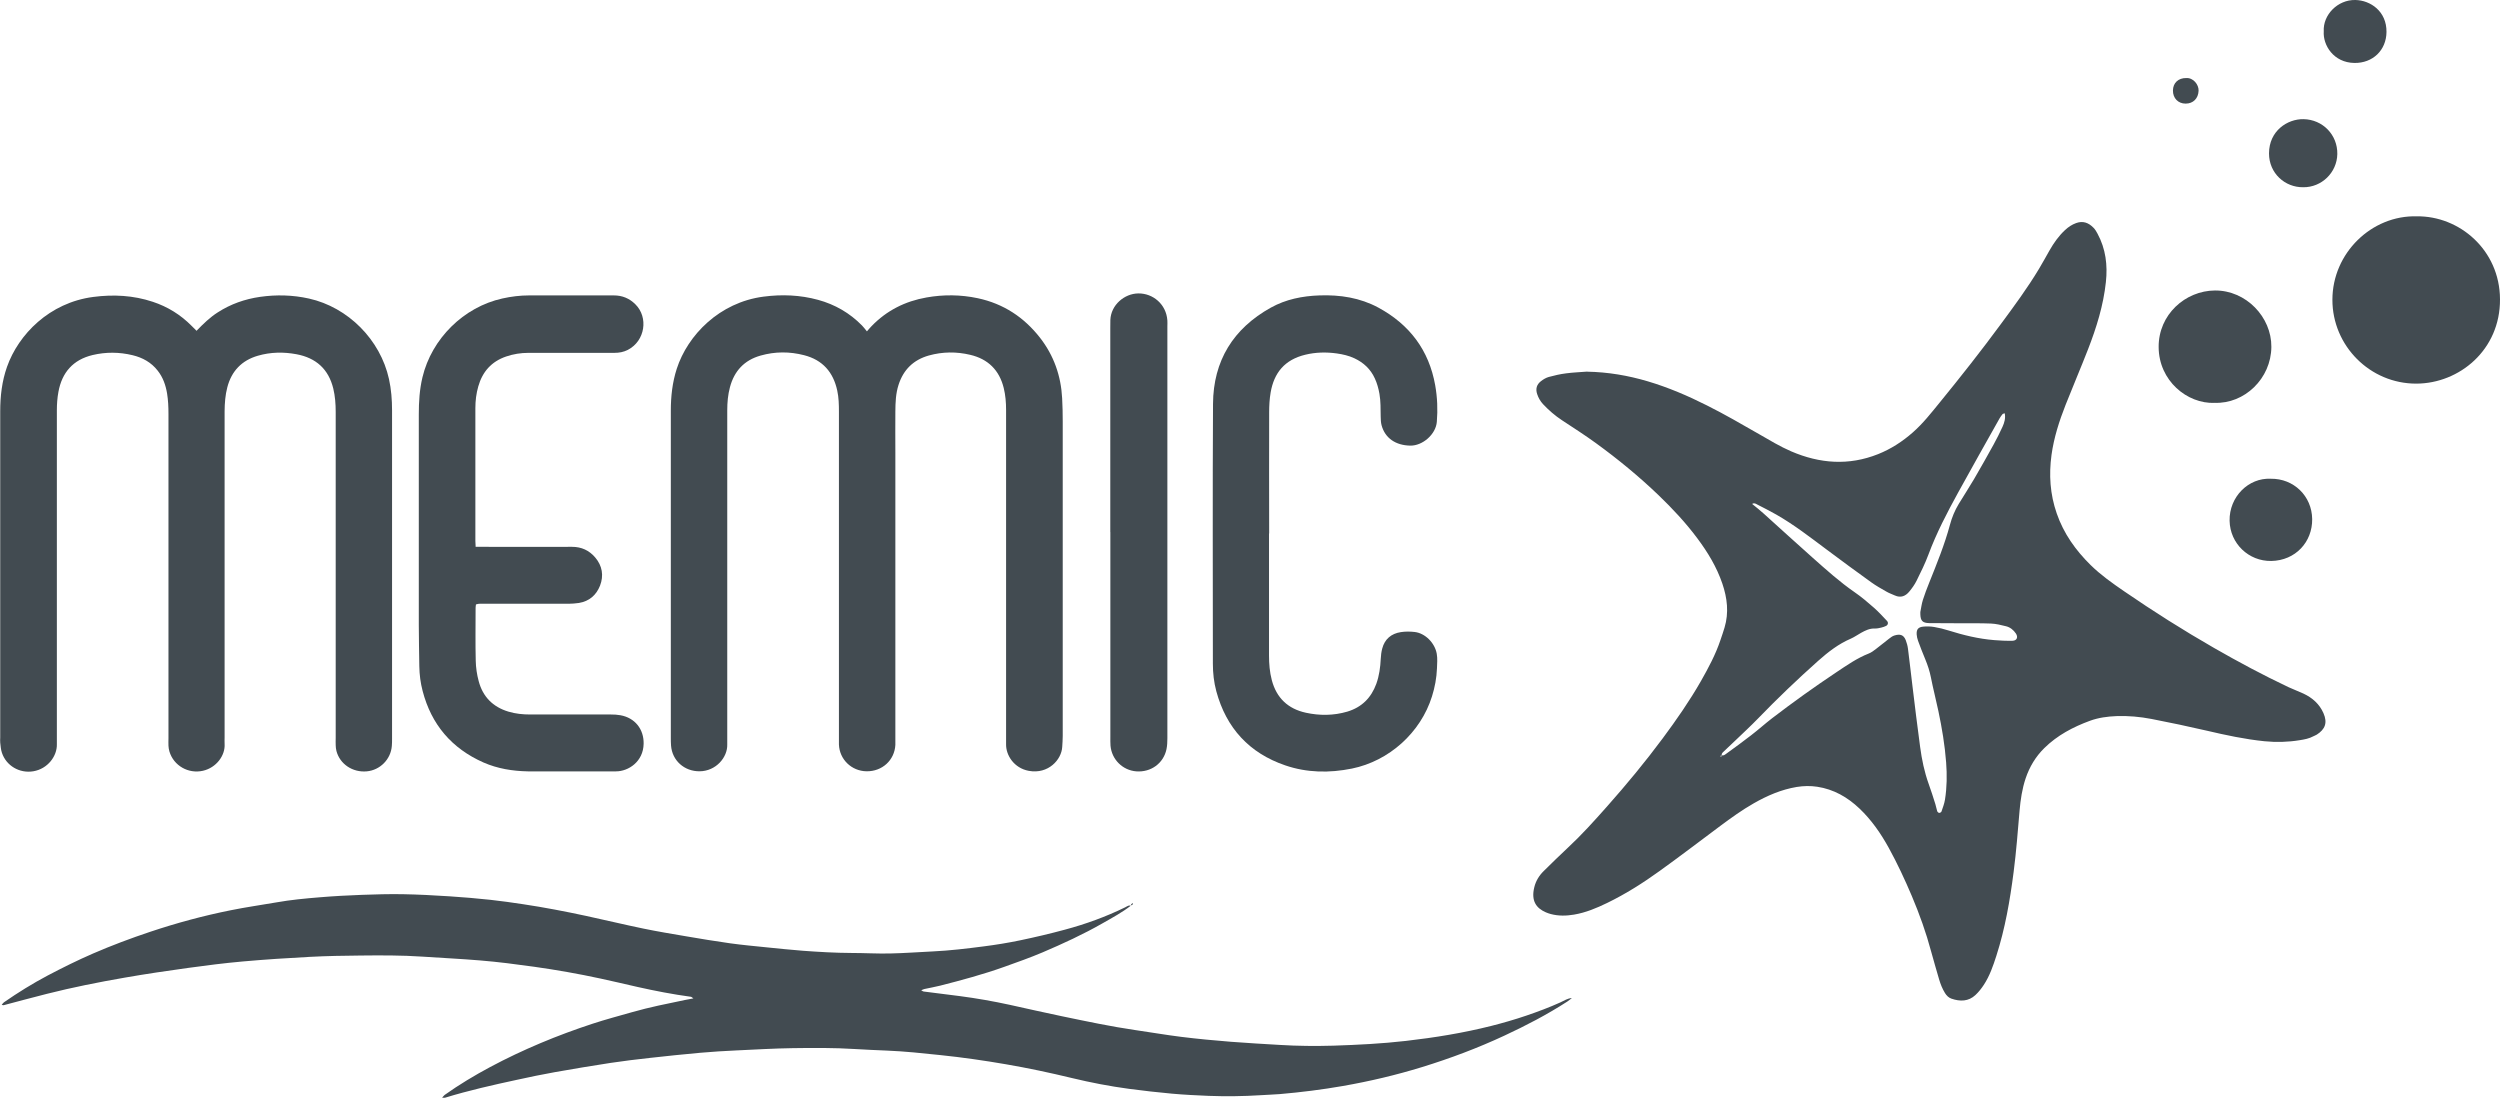
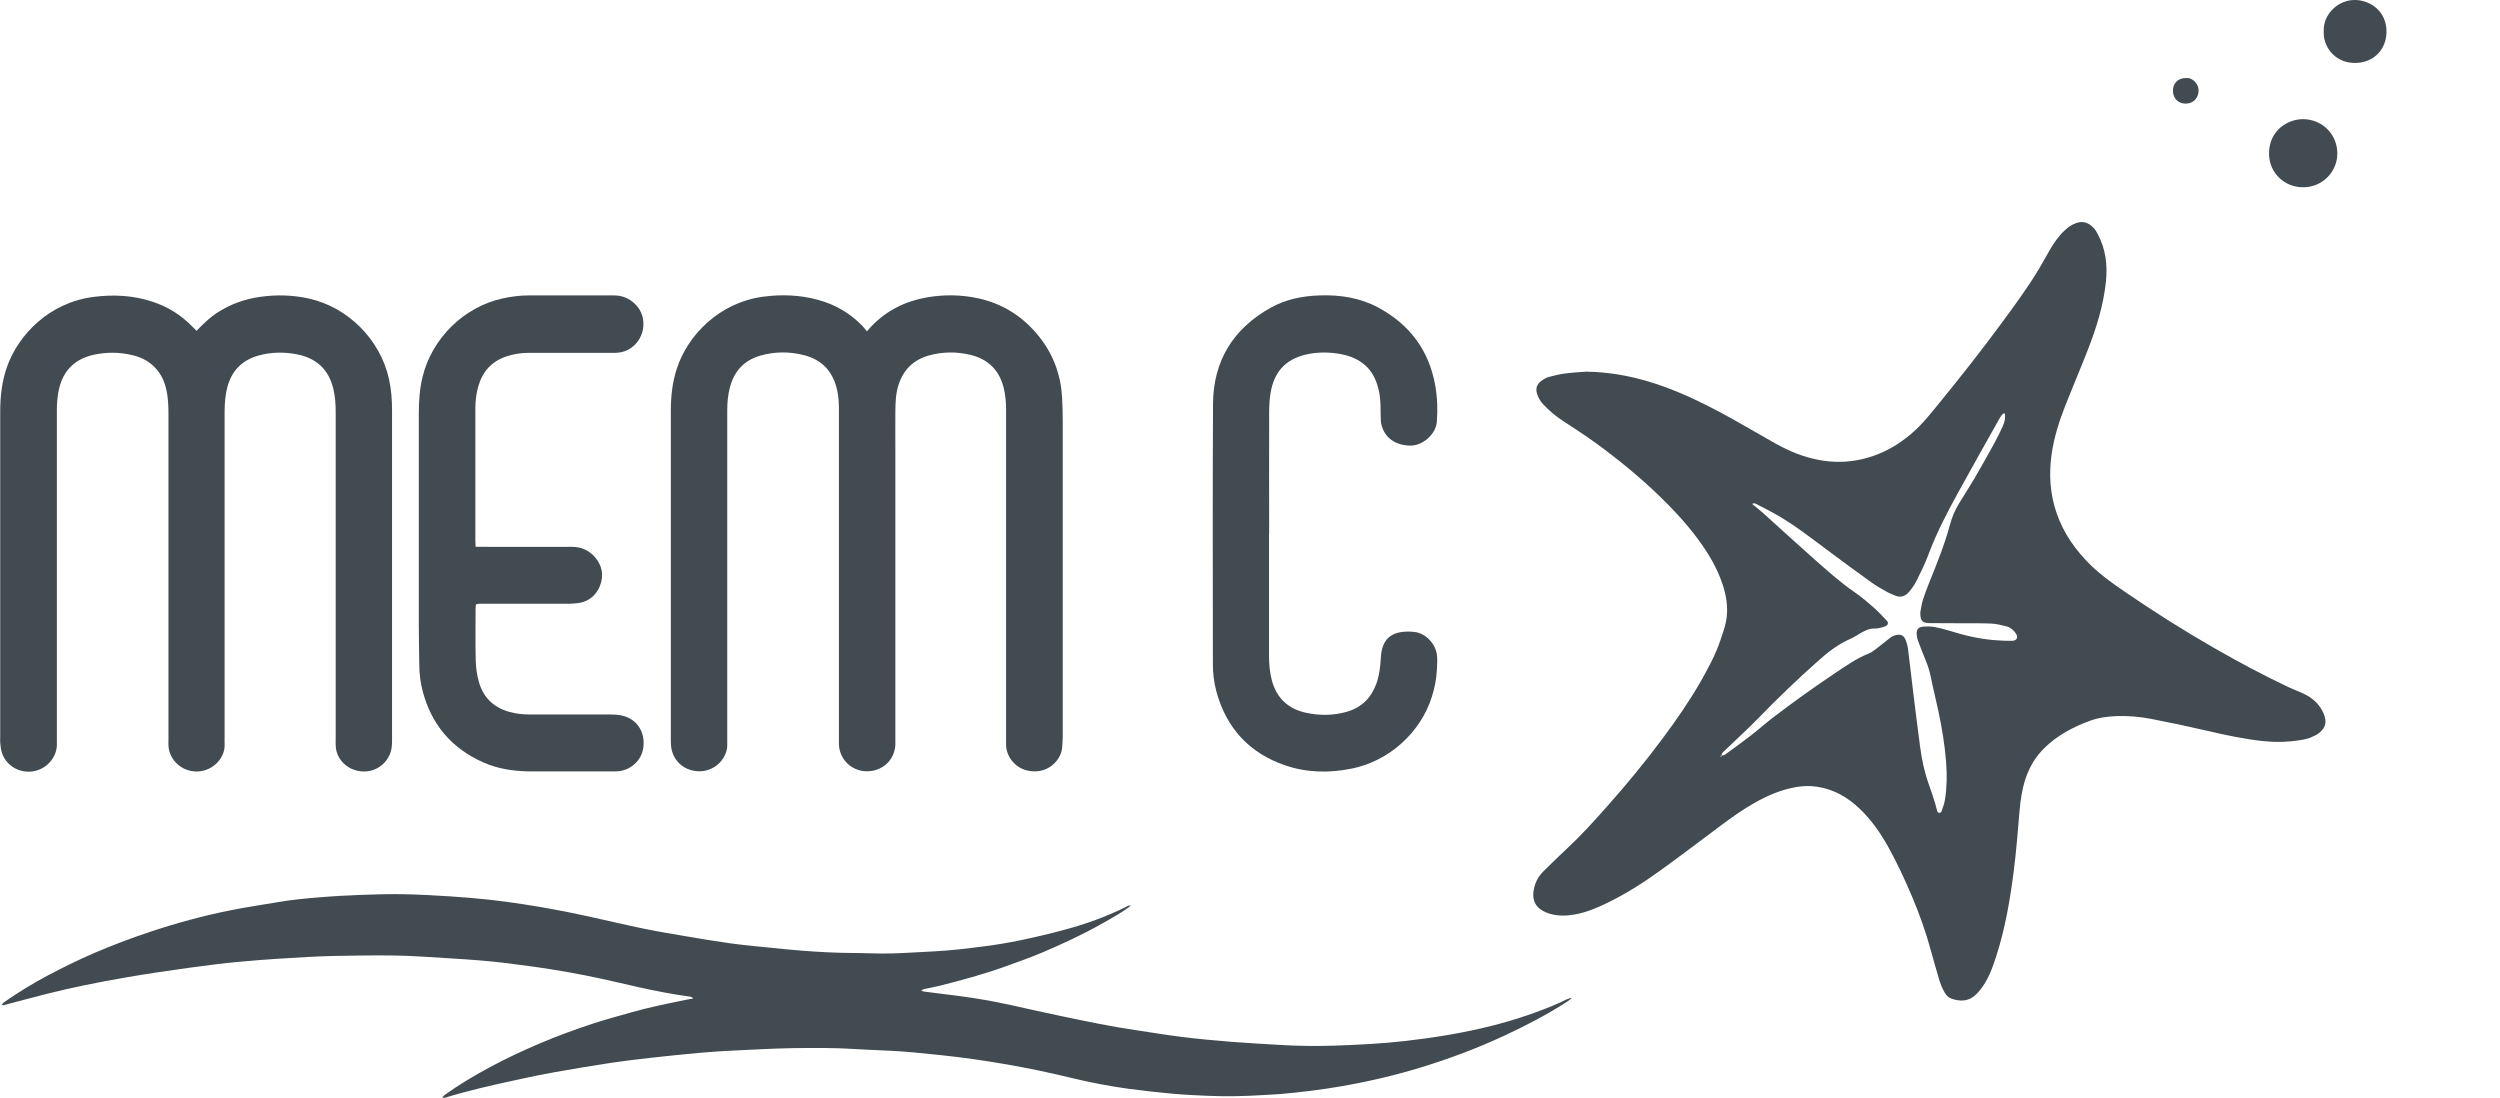
<svg xmlns="http://www.w3.org/2000/svg" id="Capa_2" data-name="Capa 2" viewBox="0 0 341.15 149.77">
  <defs>
    <style>
      .cls-1 {
        fill: #424b51;
      }
    </style>
  </defs>
  <g id="Capa_1-2" data-name="Capa 1">
    <g>
      <path class="cls-1" d="M216.59,50.72c2.83.05,5.59.52,8.28,1.32,2.79.83,5.45,1.97,8.05,3.28,2.42,1.21,4.76,2.57,7.1,3.91,1.45.83,2.87,1.7,4.4,2.36,3.91,1.68,7.86,1.98,11.87.38,1.75-.7,3.31-1.71,4.73-2.96,1.39-1.22,2.52-2.67,3.68-4.09,2.87-3.52,5.68-7.08,8.37-10.74,1.8-2.44,3.61-4.89,5.17-7.49.5-.83.96-1.68,1.44-2.52.58-1.02,1.25-1.97,2.12-2.78.44-.41.93-.74,1.51-.95.95-.34,1.7-.04,2.36.63.23.23.41.53.56.82,1.12,2.07,1.39,4.29,1.14,6.6-.34,3.18-1.28,6.2-2.43,9.16-.99,2.55-2.07,5.06-3.07,7.6-.87,2.21-1.59,4.46-1.92,6.82-.37,2.72-.2,5.37.71,7.99.95,2.75,2.58,5.03,4.62,7.04,1.38,1.36,2.97,2.48,4.57,3.58,3.99,2.74,8.08,5.33,12.28,7.74,3.33,1.91,6.71,3.72,10.18,5.36.66.31,1.36.56,2.02.87,1.22.57,2.19,1.43,2.73,2.67.59,1.34.2,2.21-.9,2.92-.14.09-.3.14-.45.22-.6.33-1.26.45-1.91.55-1.59.26-3.18.3-4.79.14-2.66-.27-5.27-.83-7.87-1.44-2.5-.58-5.02-1.11-7.54-1.6-1.57-.3-3.18-.45-4.78-.39-1.23.05-2.46.21-3.63.64-2.31.85-4.45,1.98-6.22,3.72-1.19,1.17-2.02,2.56-2.55,4.13-.48,1.43-.7,2.91-.83,4.41-.24,2.79-.45,5.59-.81,8.37-.5,3.87-1.16,7.72-2.36,11.45-.44,1.37-.91,2.73-1.7,3.94-.33.5-.7.98-1.14,1.39-.96.91-2.11.91-3.28.51-.38-.13-.67-.41-.89-.77-.35-.57-.6-1.19-.79-1.83-.37-1.28-.75-2.56-1.1-3.85-.69-2.58-1.59-5.09-2.63-7.55-.95-2.24-1.98-4.45-3.15-6.58-1.08-1.96-2.35-3.8-3.99-5.36-1.63-1.55-3.52-2.64-5.78-2.98-.93-.14-1.86-.12-2.79.03-2.1.35-4.02,1.18-5.86,2.23-1.6.91-3.09,1.99-4.56,3.08-2.76,2.06-5.49,4.14-8.28,6.15-2.27,1.64-4.64,3.14-7.17,4.37-1.44.7-2.92,1.32-4.52,1.59-1.06.18-2.13.2-3.18-.08-.22-.06-.45-.14-.66-.23-1.32-.57-2.04-1.57-1.58-3.43.21-.86.66-1.6,1.3-2.22,1.08-1.05,2.13-2.11,3.24-3.13,1.91-1.77,3.65-3.71,5.38-5.66,2.66-3,5.21-6.08,7.6-9.3,1.87-2.52,3.66-5.09,5.22-7.82,1.02-1.8,2-3.62,2.66-5.59.19-.57.39-1.13.56-1.71.61-2.03.37-4.03-.3-6-.77-2.27-2-4.29-3.42-6.19-1.58-2.12-3.38-4.04-5.28-5.87-2.68-2.57-5.54-4.92-8.54-7.1-1.51-1.1-3.08-2.1-4.64-3.13-.96-.63-1.81-1.37-2.59-2.2-.37-.4-.63-.86-.8-1.37-.24-.72-.07-1.32.54-1.78.31-.24.68-.46,1.05-.56.77-.21,1.55-.39,2.35-.49.96-.13,1.93-.16,2.89-.24ZM234.93,103.07c.27.08.46-.09.64-.22,1.13-.82,2.27-1.64,3.37-2.5.98-.75,1.9-1.58,2.87-2.33,2.86-2.19,5.79-4.29,8.79-6.29,1.41-.94,2.81-1.92,4.41-2.55.37-.14.69-.4,1.01-.64.59-.44,1.15-.92,1.73-1.36.24-.18.48-.38.76-.46.77-.24,1.26-.1,1.55.64.14.37.25.76.3,1.15.22,1.69.4,3.38.61,5.07.34,2.78.67,5.56,1.05,8.34.23,1.72.58,3.42,1.17,5.06.33.91.62,1.83.91,2.75.1.32.15.65.25.96.03.1.17.23.27.24.1,0,.28-.09.31-.18.18-.53.39-1.07.48-1.62.27-1.69.29-3.39.16-5.09-.18-2.37-.57-4.7-1.06-7.02-.32-1.53-.72-3.05-1.02-4.59-.17-.86-.44-1.67-.77-2.47-.35-.83-.67-1.67-.98-2.51-.1-.28-.17-.58-.19-.87-.04-.69.2-1,.9-1.07.49-.05,1-.03,1.49.05.66.11,1.31.27,1.94.47,2.04.64,4.11,1.15,6.25,1.32.83.07,1.67.11,2.5.09.6-.02.79-.49.46-.99-.33-.49-.78-.85-1.34-.99-.68-.17-1.37-.34-2.06-.37-1.47-.06-2.94-.03-4.41-.04-1.34,0-2.67,0-4.01-.02-.92-.02-1.19-.31-1.22-1.21,0-.1-.01-.2,0-.3.11-.55.18-1.12.35-1.66.25-.79.55-1.57.86-2.34,1.04-2.6,2.1-5.19,2.83-7.9.27-1.01.66-1.96,1.2-2.85.69-1.14,1.43-2.26,2.1-3.41.91-1.55,1.79-3.13,2.66-4.7.43-.79.84-1.59,1.21-2.41.26-.57.44-1.17.31-1.85-.13.04-.25.05-.3.11-.15.18-.28.37-.4.57-1.89,3.37-3.8,6.74-5.66,10.13-1.51,2.75-2.96,5.52-4.06,8.48-.45,1.21-1.03,2.38-1.61,3.55-.26.53-.62,1.03-1,1.49-.51.62-1.16.89-1.96.53-.4-.18-.81-.32-1.18-.54-.7-.4-1.4-.79-2.05-1.26-2.06-1.48-4.1-2.98-6.13-4.5-2.22-1.66-4.4-3.35-6.81-4.73-.87-.49-1.76-.95-2.65-1.4-.16-.08-.37-.25-.66-.06.56.46,1.09.87,1.58,1.32,2.23,2.01,4.45,4.04,6.69,6.03,1.85,1.64,3.68,3.29,5.72,4.7.93.64,1.8,1.38,2.65,2.13.62.55,1.19,1.17,1.76,1.78.21.23.15.54-.12.68-.2.1-.43.18-.65.23-.29.07-.59.14-.89.13-.71-.03-1.3.27-1.88.59-.47.26-.91.58-1.39.79-1.68.72-3.1,1.82-4.45,3.02-2.84,2.53-5.59,5.16-8.24,7.9-.98,1.01-2.01,1.96-3.02,2.93-.58.55-1.16,1.1-1.74,1.65-.12.12-.22.25-.16.44-.08.02-.16.05-.23.07.02.02.04.07.06.07.11.01.19-.01.16-.15Z" />
      <path class="cls-1" d="M154.35,123.56c-1.21.95-2.56,1.67-3.89,2.43-2.64,1.51-5.4,2.78-8.19,3.97-1.72.73-3.48,1.35-5.24,1.98-2.86,1.02-5.79,1.81-8.73,2.56-.71.18-1.43.3-2.15.46-.12.03-.22.08-.44.17.17.1.24.16.32.17,1.65.21,3.31.42,4.97.63,2.28.3,4.55.7,6.8,1.19,2.38.52,4.75,1.07,7.13,1.56,3.33.69,6.66,1.4,10.03,1.89,2.08.3,4.15.66,6.24.92,2.25.28,4.51.49,6.77.67,2.23.18,4.46.29,6.69.43,2.44.15,4.88.17,7.31.1,3.3-.11,6.6-.27,9.89-.65,3.92-.45,7.8-1.08,11.62-2.04,1.61-.41,3.22-.87,4.8-1.41,1.58-.54,3.14-1.12,4.66-1.81.5-.23.96-.55,1.56-.59-.2.16-.4.33-.61.47-2.75,1.78-5.65,3.29-8.62,4.67-3.63,1.69-7.38,3.1-11.21,4.28-3.54,1.09-7.14,1.94-10.79,2.58-2.86.5-5.74.86-8.64,1.11-.86.07-1.73.09-2.6.15-2.37.15-4.74.18-7.11.09-1.67-.07-3.33-.15-5-.3-1.96-.18-3.92-.4-5.87-.66-2.61-.35-5.2-.85-7.77-1.47-2.98-.72-5.98-1.36-9.01-1.88-2.96-.51-5.93-.94-8.92-1.25-2.46-.26-4.91-.52-7.38-.62-1.43-.06-2.87-.12-4.3-.21-2.84-.18-5.67-.16-8.51-.12-2.57.04-5.13.19-7.69.31-1.63.08-3.27.17-4.9.32-2.29.2-4.58.45-6.87.7-1.79.2-3.58.41-5.36.68-2.54.39-5.07.81-7.6,1.26-1.74.31-3.47.67-5.2,1.05-3.29.71-6.58,1.45-9.8,2.44-.09.03-.19,0-.41,0,.16-.17.24-.3.35-.38,1.99-1.41,4.07-2.66,6.22-3.81,4.48-2.39,9.16-4.33,13.98-5.91,1.77-.58,3.58-1.06,5.37-1.57,2.37-.68,4.8-1.16,7.21-1.66.34-.07.69-.13,1.16-.22-.19-.13-.26-.21-.34-.22-2.45-.33-4.87-.8-7.28-1.34-1.69-.38-3.38-.79-5.07-1.15-3-.65-6.02-1.18-9.06-1.61-2.45-.34-4.89-.66-7.35-.86-2.63-.22-5.26-.34-7.89-.52-2.8-.19-5.61-.18-8.41-.15-2.3.02-4.61.06-6.91.18-3.06.16-6.13.36-9.18.63-2.49.22-4.98.54-7.46.88-2.88.4-5.75.82-8.61,1.32-3.58.62-7.15,1.33-10.67,2.22-1.97.5-3.94,1.03-5.9,1.55-.06.01-.12-.02-.26-.05.12-.14.2-.27.31-.35,1.92-1.33,3.9-2.56,5.96-3.65,2.03-1.07,4.09-2.09,6.21-3.01,2.54-1.1,5.13-2.07,7.76-2.95,3.61-1.21,7.28-2.2,11.02-2.95,2.06-.42,4.14-.71,6.21-1.07,1.97-.35,3.97-.54,5.96-.7,1.9-.16,3.8-.26,5.7-.33,1.87-.07,3.74-.12,5.6-.09,2.13.04,4.26.15,6.39.29,1.86.12,3.73.28,5.59.48,1.49.16,2.98.38,4.46.6,2.87.43,5.72.98,8.56,1.59,2.61.56,5.2,1.19,7.82,1.73,1.93.4,3.87.72,5.81,1.05,2.01.34,4.01.68,6.03.96,1.65.23,3.31.38,4.97.55,1.66.17,3.32.34,4.98.47,2.2.16,4.4.29,6.6.3,1.77,0,3.54.11,5.3.07,1.93-.04,3.87-.19,5.8-.28,2.34-.11,4.66-.39,6.97-.69,1.65-.21,3.3-.48,4.94-.82,2.06-.43,4.1-.91,6.13-1.46,2.84-.76,5.59-1.76,8.23-3.05.25-.12.51-.36.83-.18l-.03-.03Z" />
      <path class="cls-1" d="M118.28,45.24c.29-.33.46-.54.65-.73,2.06-2.14,4.6-3.41,7.51-3.92,2.32-.41,4.65-.39,6.97.1,3.52.75,6.33,2.6,8.52,5.41,1.88,2.42,2.85,5.19,3.01,8.24.06,1.07.08,2.13.08,3.2,0,14.3,0,28.59,0,42.89,0,.5-.04,1-.07,1.5-.09,1.72-1.89,3.75-4.56,3.26-2.02-.37-3.14-2.14-3.1-3.66,0-.3,0-.6,0-.9,0-14.9,0-29.8,0-44.7,0-1.01-.08-2-.32-2.98-.6-2.44-2.14-3.96-4.57-4.53-1.88-.45-3.78-.43-5.65.09-2.09.59-3.46,1.92-4.13,3.99-.39,1.2-.43,2.43-.44,3.66-.02,1.87,0,3.74,0,5.61,0,12.96,0,25.92,0,38.88,0,.33.01.67,0,1-.11,2.09-1.8,3.63-3.93,3.6-2.05-.03-3.7-1.62-3.77-3.66-.01-.3,0-.6,0-.9,0-14.83,0-29.66,0-44.5,0-.97-.02-1.94-.23-2.89-.54-2.51-1.99-4.18-4.52-4.83-1.98-.51-3.96-.51-5.94.05-2.23.63-3.59,2.1-4.18,4.31-.28,1.04-.37,2.1-.37,3.17,0,7.48,0,14.97,0,22.45,0,7.42,0,14.83,0,22.25,0,.3,0,.6,0,.9.05,1.73-1.52,3.63-3.77,3.65-2.08.02-3.75-1.46-3.9-3.51-.03-.37-.03-.73-.03-1.1,0-14.87,0-29.73,0-44.6,0-1.95.21-3.86.81-5.72,1.49-4.6,5.84-9.06,11.84-9.84,2.52-.33,5-.23,7.45.44,2.3.63,4.31,1.79,5.98,3.49.21.21.39.46.68.81Z" />
      <path class="cls-1" d="M26.83,45.13c.94-.97,1.83-1.83,2.88-2.5,1.77-1.14,3.7-1.82,5.78-2.12,2.24-.32,4.46-.26,6.67.23,5.34,1.19,9.74,5.62,10.92,10.98.31,1.41.42,2.84.42,4.28,0,14.93,0,29.86,0,44.79,0,.33,0,.67-.03,1-.14,1.83-1.61,3.31-3.43,3.47-1.92.17-3.66-.99-4.13-2.78-.07-.26-.09-.53-.1-.79-.02-.33,0-.67,0-1,0-14.83,0-29.66,0-44.49,0-1.07-.08-2.14-.33-3.18-.65-2.65-2.35-4.18-5.02-4.68-1.77-.33-3.52-.3-5.26.2-2.21.64-3.6,2.09-4.18,4.31-.28,1.07-.36,2.17-.37,3.27-.01,1.84,0,3.67,0,5.51,0,12.99,0,25.99,0,38.98,0,.3-.02.6,0,.9.11,1.57-1.13,3.26-2.96,3.67-1.98.45-3.99-.69-4.57-2.63-.08-.25-.11-.52-.13-.78-.02-.33,0-.67,0-1,0-14.76,0-29.53,0-44.29,0-.94-.04-1.87-.19-2.79-.19-1.14-.56-2.2-1.28-3.11-.88-1.13-2.06-1.78-3.43-2.11-1.82-.44-3.65-.45-5.46-.02-2.66.64-4.18,2.38-4.66,5.04-.15.82-.21,1.66-.21,2.49-.01,14.9,0,29.8,0,44.69,0,.3,0,.6,0,.9.04,1.6-1.24,3.35-3.22,3.68-1.87.31-3.69-.75-4.28-2.53-.15-.44-.17-.91-.23-1.38-.03-.23,0-.47,0-.7,0-14.83,0-29.66,0-44.49,0-2.08.23-4.12.93-6.1,1.56-4.41,5.78-8.75,11.77-9.53,2.75-.36,5.46-.22,8.11.66,2.03.67,3.81,1.77,5.31,3.29.21.21.42.42.69.69Z" />
      <path class="cls-1" d="M64.93,74.62c.47,0,.83,0,1.2,0,3.98,0,7.95.02,11.93,0,1.3,0,2.34.49,3.16,1.45.97,1.14,1.19,2.47.66,3.85-.51,1.29-1.47,2.13-2.88,2.36-.46.07-.93.1-1.39.11-3.84,0-7.68,0-11.53,0-.36,0-.73-.05-1.13.09-.02.17-.05.33-.05.49,0,2.4-.04,4.81.02,7.21.02.93.16,1.87.4,2.76.56,2.13,1.93,3.53,4.06,4.17.97.29,1.96.39,2.97.39,3.67,0,7.35,0,11.02,0,.43,0,.87.02,1.29.1,1.97.35,3.21,1.89,3.17,3.89-.04,2.45-2.08,3.77-3.77,3.77-2.67-.01-5.34,0-8.02,0-1.34,0-2.67.02-4.01,0-2.09-.04-4.13-.37-6.05-1.21-4.34-1.92-7.12-5.18-8.31-9.77-.29-1.1-.43-2.22-.45-3.37-.02-1.87-.07-3.74-.07-5.61,0-9.58-.01-19.17,0-28.75,0-1.7.1-3.4.5-5.07,1.26-5.27,5.62-9.58,10.9-10.75,1.21-.27,2.43-.42,3.67-.42,3.84,0,7.68.01,11.53,0,1.17,0,2.14.4,2.96,1.22,1.79,1.77,1.34,4.98-1.03,6.21-.58.3-1.19.41-1.84.41-2.41,0-4.81,0-7.22,0-1.5,0-3.01,0-4.51,0-1.04,0-2.06.16-3.05.5-1.99.68-3.22,2.07-3.79,4.07-.28.97-.4,1.96-.4,2.97,0,6.04,0,12.09,0,18.13,0,.23.02.46.04.82Z" />
      <path class="cls-1" d="M173.17,72.81c0,5.54,0,11.09,0,16.63,0,1.14.09,2.27.38,3.37.64,2.43,2.21,3.92,4.65,4.45,1.88.41,3.78.4,5.65-.15,1.97-.59,3.26-1.88,3.96-3.79.4-1.11.55-2.26.61-3.44.02-.46.08-.93.2-1.38.34-1.3,1.24-2.04,2.53-2.24.62-.1,1.27-.09,1.9-.02,1.44.17,2.75,1.5,3.01,2.97.12.67.05,1.33.03,1.99-.05,1.31-.29,2.59-.68,3.83-1.54,4.94-5.85,8.82-10.93,9.85-3.07.62-6.13.58-9.1-.44-4.91-1.68-8.04-5.09-9.4-10.11-.33-1.23-.47-2.49-.47-3.76,0-11.82-.05-23.64.02-35.47.04-5.87,2.76-10.27,7.89-13.12,2.05-1.14,4.31-1.59,6.64-1.67,2.82-.1,5.54.32,8.04,1.67,4.24,2.3,6.9,5.8,7.75,10.6.29,1.65.36,3.31.22,4.99-.14,1.7-1.94,3.27-3.63,3.24-1.97-.04-3.43-1-3.91-2.78-.1-.38-.11-.79-.12-1.19-.02-1.03.01-2.07-.17-3.1-.13-.73-.32-1.43-.63-2.1-.58-1.27-1.53-2.16-2.79-2.75-.77-.36-1.57-.54-2.4-.66-1.44-.2-2.87-.17-4.28.17-2.84.68-4.29,2.48-4.75,5.17-.15.88-.2,1.79-.2,2.69-.02,5.51,0,11.02,0,16.53Z" />
-       <path class="cls-1" d="M151.51,72.61c0-9.28,0-18.57,0-27.85,0-.37,0-.73.01-1.1.08-2.04,1.91-3.6,3.82-3.62,1.98-.02,3.81,1.46,3.96,3.7.02.27,0,.53,0,.8,0,18.73,0,37.47,0,56.2,0,.5-.02,1.01-.12,1.49-.4,1.93-2.12,3.18-4.12,3.03-1.86-.14-3.36-1.62-3.52-3.5-.03-.4-.02-.8-.02-1.2,0-9.32,0-18.63,0-27.95Z" />
-       <path class="cls-1" d="M329.79,29.52c5.81-.08,11.33,4.58,11.36,11.32.04,6.9-5.54,11.49-11.41,11.51-6.32.02-11.47-5.16-11.46-11.45,0-6.37,5.36-11.55,11.51-11.38Z" />
-       <path class="cls-1" d="M302.21,54.98c-3.76.14-7.62-3.03-7.64-7.62-.03-4.43,3.63-7.69,7.68-7.72,4.26-.03,7.73,3.64,7.7,7.69-.03,4.35-3.69,7.8-7.74,7.64Z" />
-       <path class="cls-1" d="M309.86,65.33c3.14-.05,5.62,2.36,5.66,5.5.04,3.12-2.27,5.66-5.58,5.72-3.08.05-5.63-2.37-5.69-5.49-.06-3.27,2.58-5.88,5.61-5.73Z" />
      <path class="cls-1" d="M314.29,25.55c-2.48.03-4.66-1.9-4.66-4.61,0-3.09,2.52-4.72,4.71-4.68,2.62.05,4.66,2.14,4.61,4.77-.05,2.52-2.14,4.55-4.66,4.52Z" />
      <path class="cls-1" d="M317.1,4.28c-.13-2.24,1.89-4.33,4.31-4.28,2.06.04,4.28,1.54,4.25,4.36-.02,2.49-1.87,4.27-4.38,4.23-2.85-.04-4.31-2.44-4.18-4.31Z" />
      <path class="cls-1" d="M298.33,10.65c.97-.06,1.72.9,1.69,1.73-.04,1.05-.73,1.76-1.77,1.76-1.02,0-1.74-.74-1.73-1.79.01-1.04.74-1.71,1.81-1.7Z" />
-       <path class="cls-1" d="M154.38,123.58c-.12-.22.09-.25.21-.34.08.24-.15.22-.24.31,0,0,.03.03.03.03Z" />
+       <path class="cls-1" d="M154.38,123.58Z" />
    </g>
  </g>
</svg>